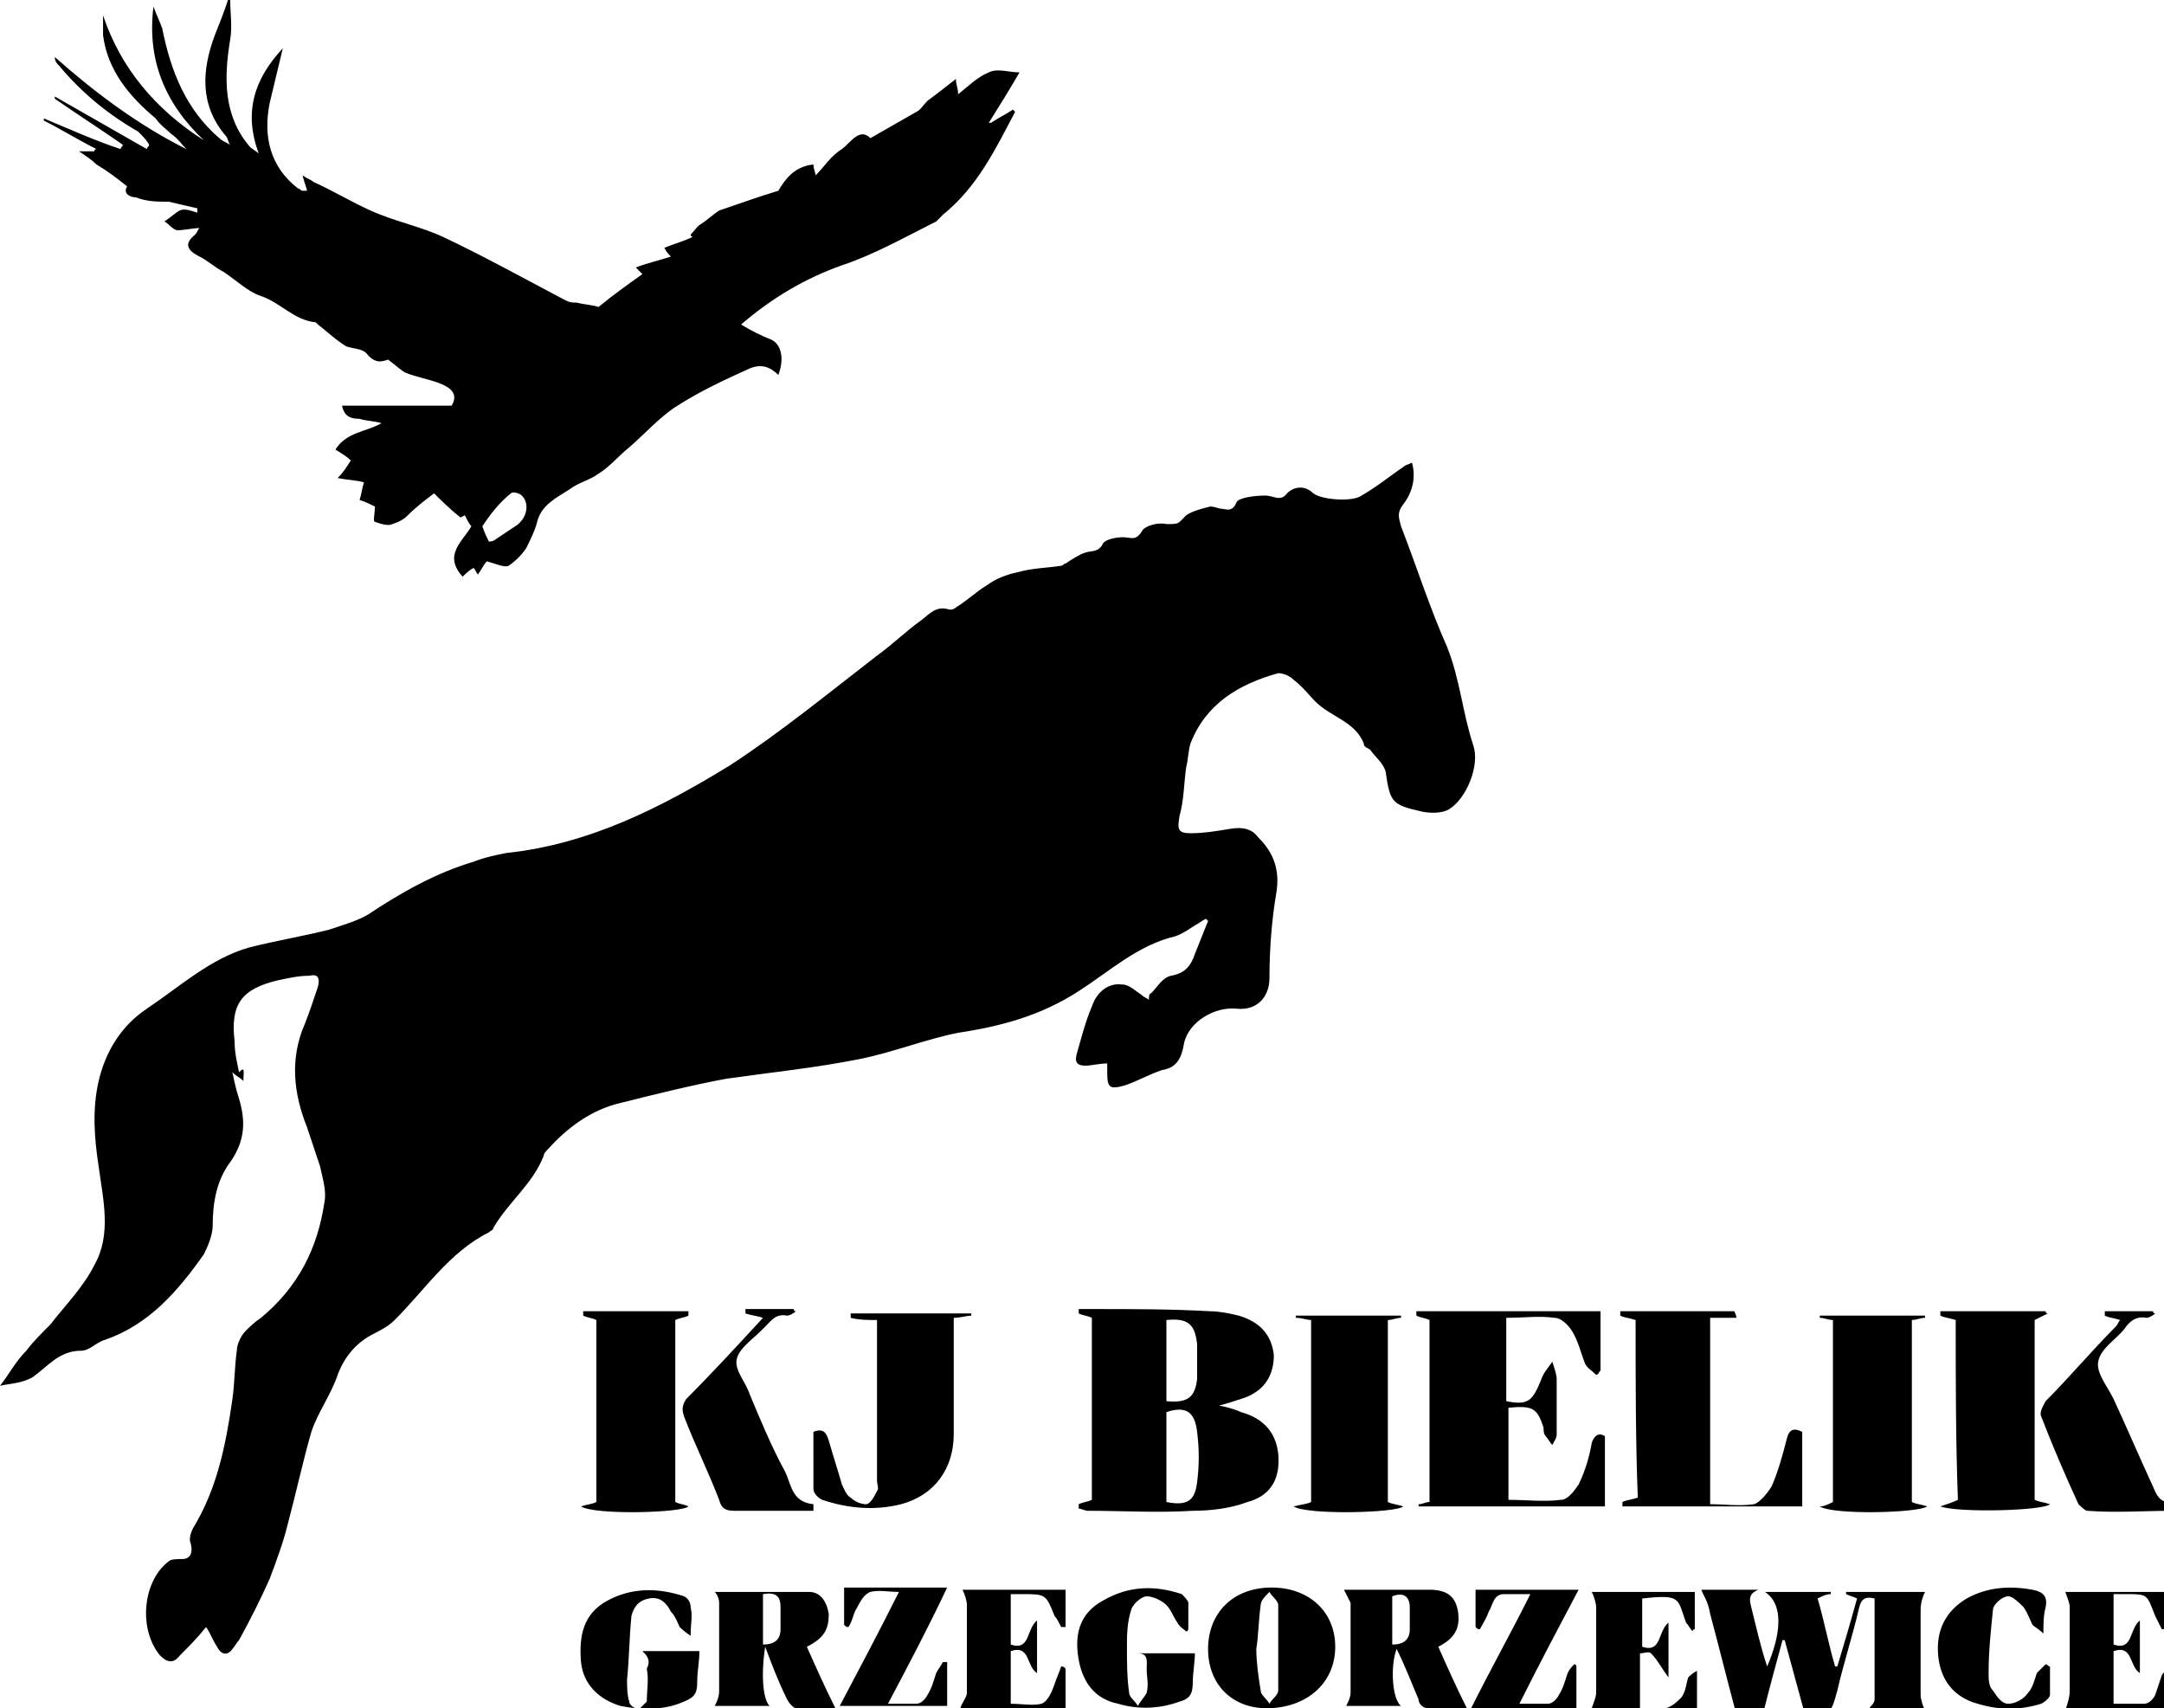
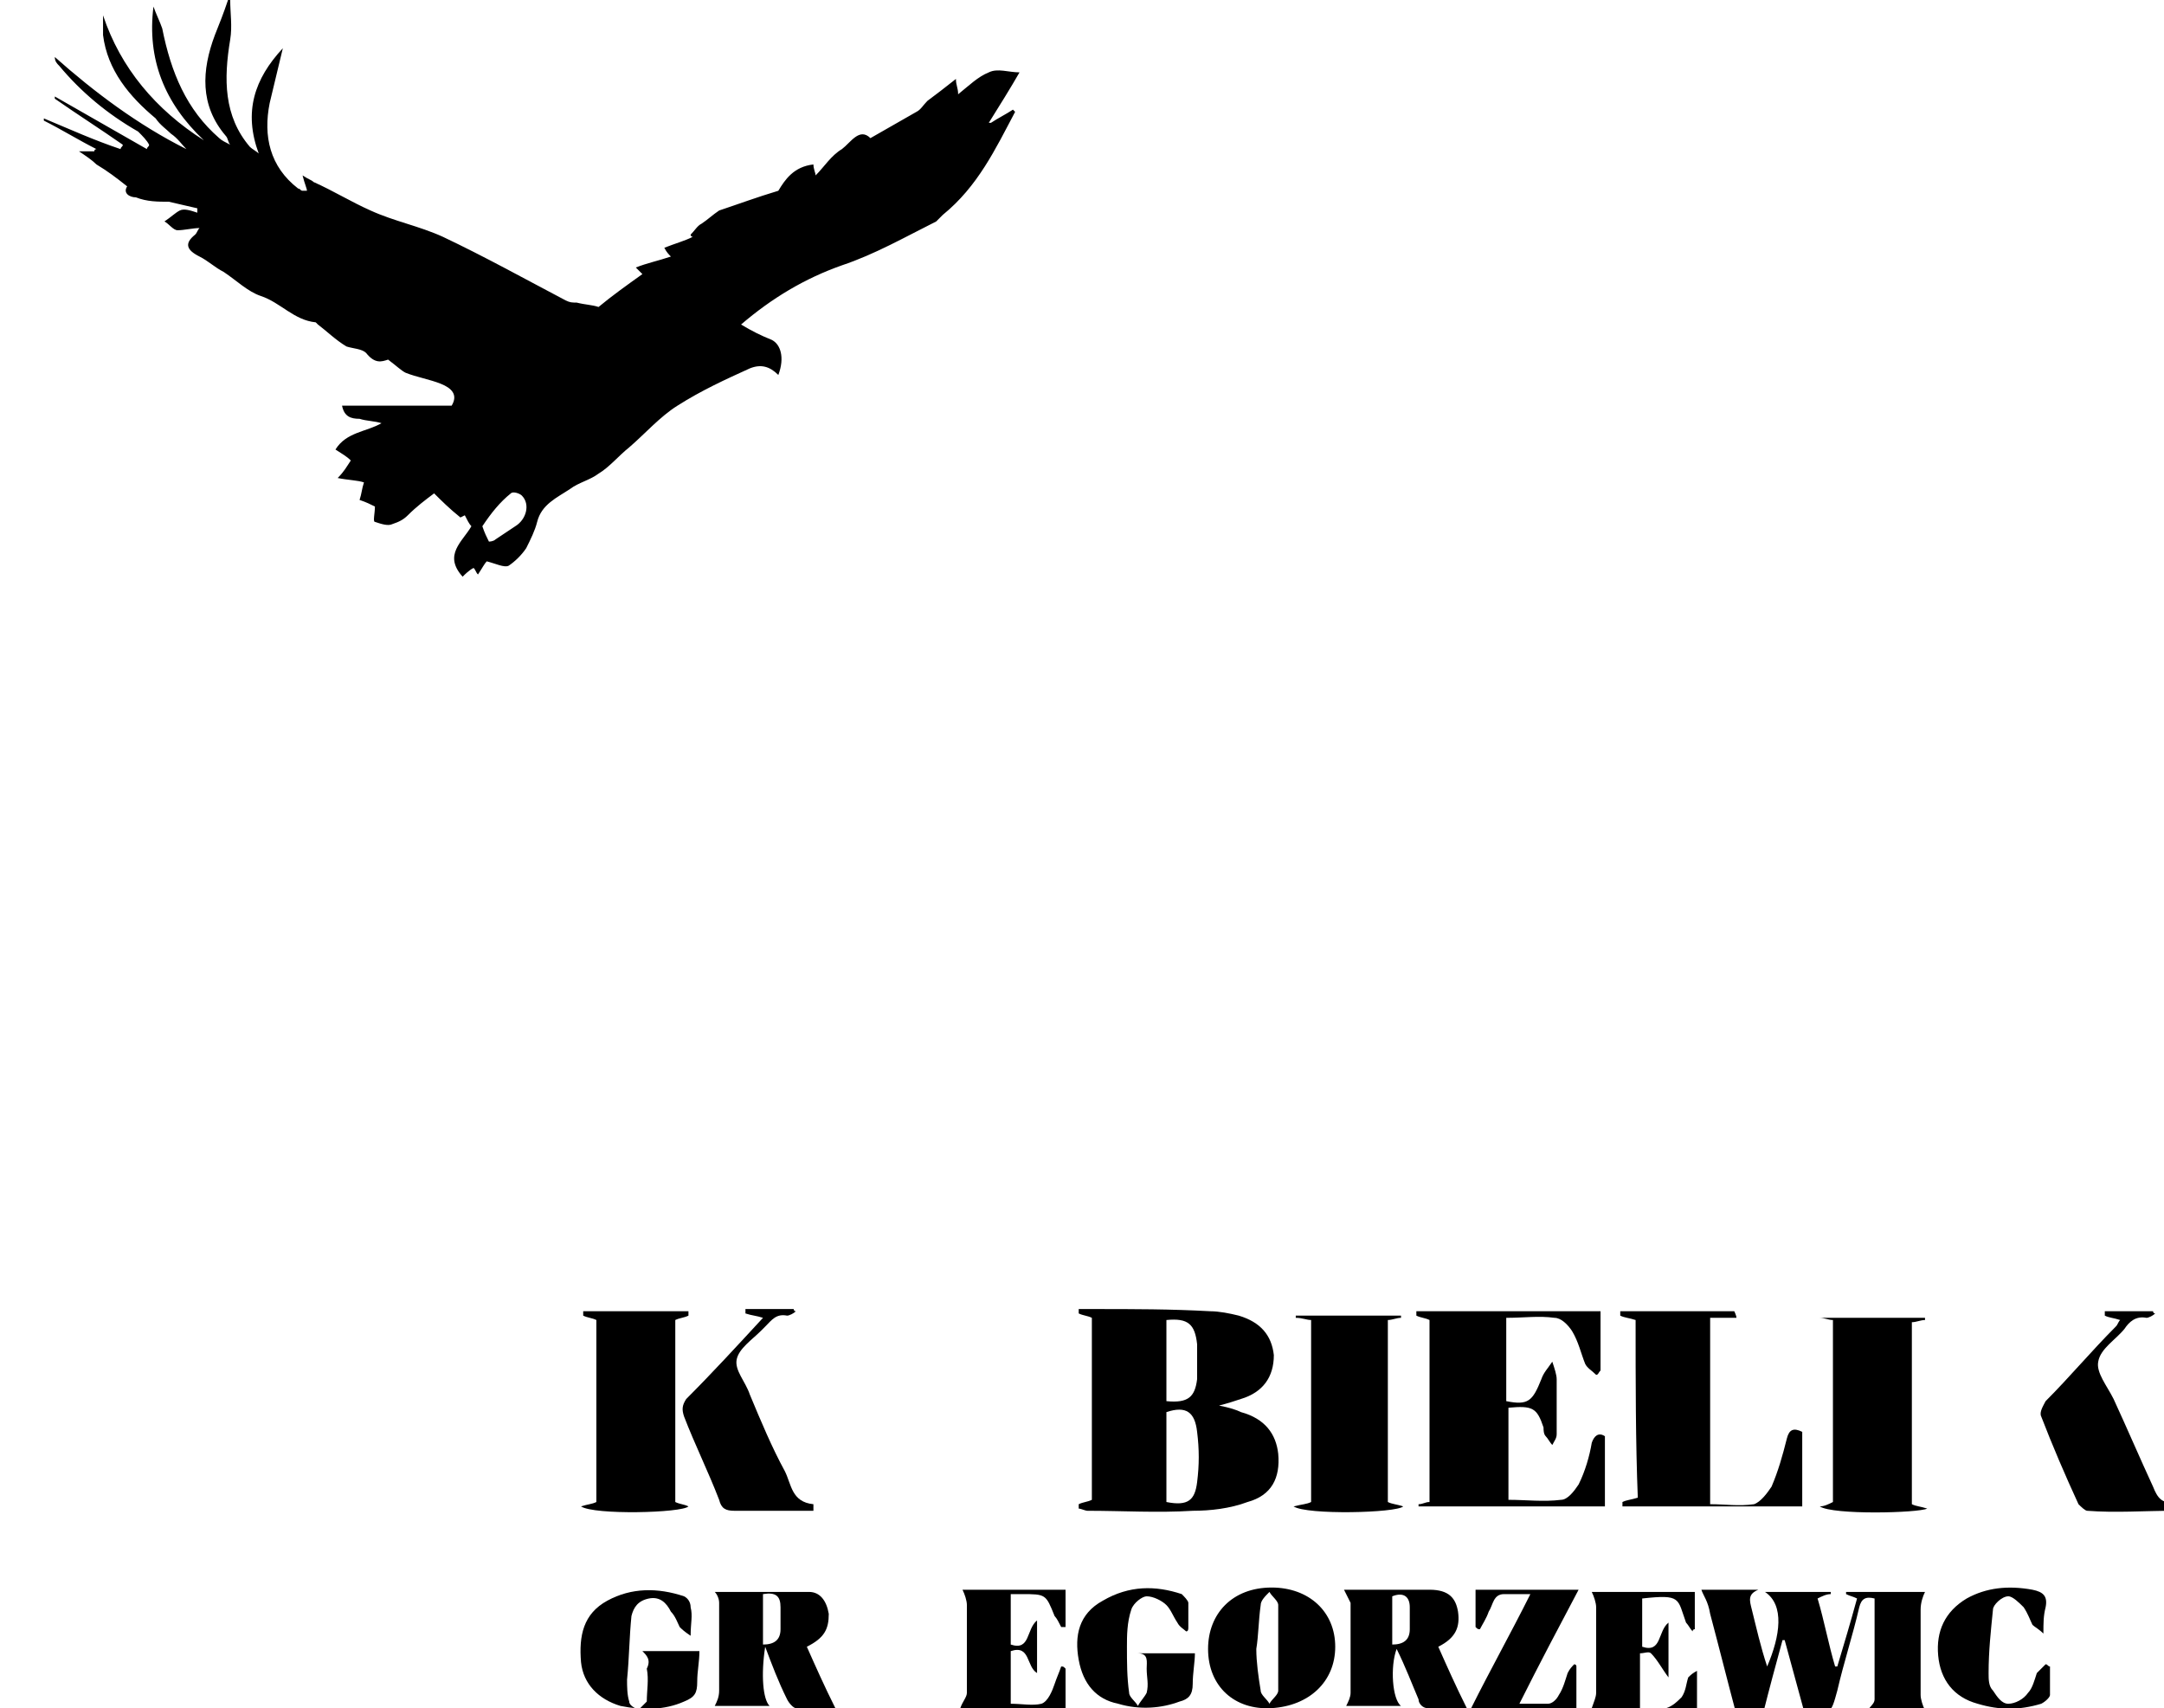
<svg xmlns="http://www.w3.org/2000/svg" version="1.1" id="Warstwa_1" x="0px" y="0px" viewBox="0 0 98.7 77.9" style="enable-background:new 0 0 98.7 77.9;" xml:space="preserve">
  <g>
    <path d="M10.5,0c0,0.6,0.1,1.2,0,1.8c-0.3,1.8-0.3,3.5,0.9,4.9c0.1,0.1,0.3,0.2,0.4,0.3c-0.7-1.9-0.2-3.4,1.1-4.8   c-0.2,0.8-0.4,1.7-0.6,2.5c-0.3,1.5,0,2.9,1.3,3.9c0.1,0,0.1,0.1,0.2,0.1c0,0,0.1,0,0.2,0C14,8.6,13.9,8.4,13.8,8   c0.3,0.2,0.4,0.2,0.5,0.3c0.9,0.4,1.7,0.9,2.6,1.3c1.1,0.5,2.2,0.7,3.3,1.2c1.9,0.9,3.7,1.9,5.6,2.9c0.2,0.1,0.3,0.1,0.5,0.1   c0.4,0.1,0.7,0.1,1,0.2c0.6-0.5,1.3-1,2-1.5c0,0-0.1-0.1-0.3-0.3c0.5-0.2,1-0.3,1.6-0.5c-0.1-0.1-0.2-0.2-0.3-0.4   c0.5-0.2,0.9-0.3,1.3-0.5c0,0-0.1,0-0.1-0.1c0.2-0.2,0.3-0.4,0.5-0.5c0.3-0.2,0.5-0.4,0.8-0.6c0,0,0,0,0,0c0.9-0.3,1.7-0.6,2.7-0.9   c0.3-0.5,0.7-1.1,1.6-1.2c0,0.2,0.1,0.4,0.1,0.5c0.4-0.4,0.7-0.9,1.2-1.2c0.4-0.3,0.8-1,1.3-0.5c0.7-0.4,1.4-0.8,2.1-1.2   c0.2-0.1,0.3-0.3,0.5-0.5c0.4-0.3,0.8-0.6,1.3-1c0,0.3,0.1,0.4,0.1,0.7c0.5-0.4,0.9-0.8,1.4-1c0.4-0.2,0.9,0,1.4,0   c-0.4,0.7-0.9,1.5-1.4,2.3c0,0,0.1,0,0.1,0c0.3-0.2,0.7-0.4,1-0.6c0,0,0.1,0.1,0.1,0.1c-0.9,1.7-1.7,3.4-3.3,4.7   c-0.1,0.1-0.2,0.2-0.3,0.3c-1.4,0.7-2.8,1.5-4.3,2c-1.7,0.6-3.2,1.5-4.6,2.7c0.5,0.3,0.9,0.5,1.4,0.7c0.4,0.2,0.6,0.8,0.3,1.6   c-0.4-0.4-0.8-0.5-1.3-0.3c-1.1,0.5-2.2,1-3.3,1.7c-0.8,0.5-1.5,1.3-2.2,1.9c-0.5,0.4-0.9,0.9-1.4,1.2c-0.4,0.3-0.9,0.4-1.3,0.7   c-0.6,0.4-1.3,0.7-1.5,1.5c-0.1,0.4-0.3,0.8-0.5,1.2c-0.2,0.3-0.5,0.6-0.8,0.8c-0.2,0.1-0.6-0.1-1-0.2c-0.1,0.1-0.2,0.3-0.4,0.6   c-0.1-0.1-0.1-0.2-0.2-0.3c-0.2,0.1-0.4,0.3-0.5,0.4c-0.9-1,0-1.6,0.4-2.3c-0.1-0.1-0.2-0.3-0.3-0.5c0,0-0.2,0.1-0.2,0.1   c-0.5-0.4-0.9-0.8-1.2-1.1c-0.4,0.3-0.8,0.6-1.2,1c-0.2,0.2-0.4,0.3-0.7,0.4c-0.2,0.1-0.5,0-0.8-0.1c-0.1,0,0-0.4,0-0.7   c-0.2-0.1-0.4-0.2-0.7-0.3c0.1-0.3,0.1-0.5,0.2-0.8c-0.3-0.1-0.7-0.1-1.2-0.2c0.3-0.3,0.4-0.5,0.6-0.8c-0.2-0.2-0.4-0.3-0.7-0.5   c0.5-0.8,1.4-0.8,2.1-1.2c-0.3-0.1-0.7-0.1-1-0.2c-0.4,0-0.7-0.1-0.8-0.6c1.7,0,3.3,0,5,0c0.3-0.5,0-0.8-0.5-1   c-0.5-0.2-1.1-0.3-1.6-0.5c-0.2-0.1-0.4-0.3-0.8-0.6c-0.3,0.1-0.6,0.2-1-0.3c-0.2-0.2-0.6-0.2-0.9-0.3c-0.5-0.3-0.9-0.7-1.3-1   c0,0-0.1-0.1-0.1-0.1c-1-0.1-1.6-0.9-2.5-1.2c-0.6-0.2-1.1-0.7-1.7-1.1c-0.4-0.2-0.7-0.5-1.1-0.7c-0.6-0.3-0.7-0.6-0.2-1   c0.1-0.1,0.1-0.2,0.2-0.3c-0.3,0-0.7,0.1-1,0.1c-0.2,0-0.4-0.3-0.6-0.4C7.8,9.9,8,9.7,8.2,9.6c0.2-0.1,0.5,0,0.8,0.1   c0-0.1,0-0.1,0-0.2C8.6,9.4,8.1,9.3,7.7,9.2C7.2,9.2,6.7,9.2,6.2,9C5.9,9,5.6,8.8,5.8,8.5c-0.5-0.4-0.9-0.7-1.4-1   C4.2,7.3,3.9,7.1,3.6,6.9c0.2,0,0.4,0,0.7,0c0,0,0-0.1,0.1-0.1C3.6,6.4,2.8,5.9,2,5.5c0,0,0-0.1,0-0.1c1.2,0.5,2.3,1,3.5,1.4   c0-0.1,0.1-0.1,0.1-0.2c-1-0.7-2.1-1.4-3.1-2.1c0,0,0,0,0-0.1C3.9,5.2,5.3,6,6.7,6.8c0-0.1,0.1-0.1,0.1-0.2C6.7,6.4,6.5,6.2,6.3,6   C4.9,5.2,3.7,4.2,2.7,3C2.6,2.9,2.5,2.8,2.5,2.6c1.8,1.6,3.8,3.1,6,4.2C8.3,6.6,8.1,6.3,7.8,6.1C7.6,5.9,7.3,5.7,7.1,5.4   C5.9,4.4,4.9,3.2,4.7,1.6c0-0.3,0-0.6,0-0.9C5.5,3.1,7.1,5,9.3,6.4C7.5,4.7,6.7,2.7,7,0.3c0.1,0.3,0.3,0.7,0.4,1   C7.8,3.3,8.5,5,10,6.3c0.1,0.1,0.3,0.2,0.5,0.3c-0.1-0.1-0.1-0.3-0.2-0.4c-1.2-1.4-1.1-3-0.5-4.6C10,1.1,10.2,0.6,10.4,0   C10.5,0,10.5,0,10.5,0z M22,24c0.1,0.3,0.2,0.5,0.3,0.7c0,0,0.2,0,0.3-0.1c0.3-0.2,0.6-0.4,0.9-0.6c0.5-0.3,0.7-1,0.3-1.4   c-0.1-0.1-0.4-0.2-0.5-0.1C22.8,22.9,22.4,23.4,22,24z" />
    <path d="M99.1,68.9c-1.3,0-2.6,0.1-3.9,0c-0.1,0-0.3-0.2-0.4-0.3c-0.6-1.3-1.2-2.7-1.7-4c-0.1-0.2,0.1-0.5,0.2-0.7   c1.1-1.1,2.1-2.3,3.2-3.4c0.1-0.1,0.1-0.2,0.2-0.3c-0.3-0.1-0.5-0.1-0.7-0.2c0-0.1,0-0.1,0-0.2c0.7,0,1.5,0,2.2,0   c0,0,0,0.1,0.1,0.1c-0.1,0.1-0.3,0.2-0.4,0.2c-0.5-0.1-0.8,0.2-1,0.5c-0.4,0.5-1.1,0.9-1.2,1.5c-0.1,0.5,0.4,1.1,0.7,1.7   c0.6,1.3,1.2,2.7,1.8,4c0.2,0.5,0.4,0.8,1,0.7C99.1,68.7,99.1,68.8,99.1,68.9z" />
-     <path d="M99.1,78c-1.7,0-3.3,0-4.9,0c0.1-0.3,0.2-0.6,0.2-0.9c0-1.3,0-2.5,0-3.8c0-0.2-0.1-0.4-0.2-0.7c1.5,0,3.1,0,4.6,0   c0,0.6,0,1.1,0,1.7c-0.1,0-0.1,0-0.2,0c-0.1-0.2-0.2-0.4-0.3-0.6c-0.4-1-0.3-1-1.4-1c-0.2,0-0.3,0-0.5,0c0,0.8,0,1.5,0,2.3   c0.9,0.3,0.7-0.7,1.2-1.1c0,0.8,0,1.6,0,2.4c-0.5-0.3-0.3-1.3-1.2-1c0,0.8,0,1.6,0,2.4c0.5,0,0.9,0,1.4,0c0.2,0,0.4-0.2,0.5-0.4   c0.1-0.3,0.2-0.6,0.3-0.9c0.1-0.2,0.3-0.2,0.5-0.4C99.1,76.7,99.1,77.3,99.1,78z" />
-     <path d="M11.1,49.3c-0.2-0.2-0.3-0.2-0.5-0.4c0.1,0.5,0.2,0.9,0.3,1.2c0.3,1,0.3,1.9-0.4,2.9c-0.6,0.8-0.8,1.8-0.8,2.9   c0,0.4-0.2,0.9-0.4,1.3c-1.2,1.7-2.5,3.2-4.5,3.9c-0.4,0.1-0.7,0.5-1.1,0.5c-1,0-1.5,0.7-2.2,1.2c-0.5,0.3-1.1,0.3-1.5,0.4   c0.4-0.5,0.7-1.1,1.2-1.6c0.3-0.4,0.7-0.8,1.1-1.2c0.7-0.9,1.5-1.7,2-2.7c0.8-1.4,0.4-3,0.2-4.5c-0.2-1.3-0.3-2.6,0-3.9   C4.8,48,5.5,46.8,6.7,46c1.5-1,2.9-2.3,4.7-2.8c1.2-0.3,2.4-0.5,3.6-0.8c0.6-0.2,1.3-0.4,1.8-0.7c1.5-1,3.1-1.9,4.8-2.4   c0.5-0.2,1-0.3,1.5-0.4c3.8-0.4,7.1-2.1,10.2-4c2.3-1.5,4.5-3.3,6.7-5c0.7-0.5,1.3-1.1,2-1.6c0.4-0.3,0.7-0.7,1.3-0.5   c0.1,0,0.2,0,0.3-0.1c0.5-0.3,0.9-0.7,1.4-1c0.4-0.3,0.9-0.5,1.4-0.6c0.7-0.2,1.4-0.2,2-0.3c0.1,0,0.1-0.1,0.2-0.1   c0.3-0.2,0.6-0.4,0.9-0.5c0.3-0.1,0.6,0,0.8-0.4c0.1-0.2,0.6-0.3,0.9-0.3c0.4,0,0.6,0.2,0.9-0.3c0.1-0.2,0.7-0.4,1.1-0.3   c0.6,0,0.5,0,0.9-0.4c0.3-0.2,0.7-0.3,1.1-0.4c0.2,0,0.4,0.1,0.5,0.1c0.2,0,0.5,0.2,0.7-0.3c0.1-0.2,0.8-0.3,1.3-0.3   c0.4,0,0.7,0.3,1-0.1c0.3-0.3,0.8-0.4,1.2,0c0.4,0.3,1.8,0.4,2.2,0.1c0.7-0.4,1.3-0.9,1.9-1.3c0.1-0.1,0.2-0.1,0.4-0.2   c0.2,0.7,0,1.4-0.4,1.9c-0.3,0.4-0.2,0.6-0.1,1c0.7,1.8,1.3,3.7,2.1,5.5c0.6,1.5,0.7,3,1.2,4.5c0.3,0.9-0.3,2.4-1.1,2.9   c-0.3,0.2-0.9,0.2-1.3,0.1c-1.3-0.3-1.4-0.4-1.6-1.8c-0.1-0.4-0.5-0.7-0.7-1c-0.1-0.1-0.3-0.1-0.3-0.3c-0.4-1-1.5-1.2-2.2-1.9   c-0.3-0.3-0.6-0.7-1-1c-0.2-0.2-0.5-0.3-0.7-0.3c-1.8,0.5-3.3,1.4-4,3.2c-0.1,0.3-0.1,0.7-0.2,1.1c-0.1,0.7-0.1,1.5-0.3,2.2   c-0.1,0.6-0.1,0.8,0.5,0.8c0.6,0,1.2-0.1,1.8-0.2c0.6-0.1,1,0,1.3,0.4c0.7,0.7,1,1.5,0.8,2.6c-0.2,1.2-0.3,2.5-0.3,3.8   c0,0.9-0.6,1.5-1.5,1.4c-1-0.1-2.2,0.6-2.4,1.6c-0.1,0.6-0.3,1.1-1,1.2c-0.6,0.2-1.1,0.5-1.7,0.7c-0.7,0.2-0.8,0.1-0.8-0.6   c0-0.1,0-0.2,0-0.4c-0.4,0-0.7,0.1-1,0.1c-0.3,0-0.5-0.1-0.4-0.5c0.2-0.7,0.4-1.5,0.7-2.2c0.2-0.6,0.7-1.1,1.4-1   c0.3,0,0.6,0.3,0.9,0.5c0.1,0.1,0.2,0.1,0.3,0.2c0-0.1,0-0.3,0.1-0.3c0.3-0.3,0.5-0.7,0.9-0.8c0.6-0.1,0.9-0.4,1.1-1   c0.2-0.5,0.4-1,0.6-1.5c0,0-0.1-0.1-0.1-0.1c-0.2,0.1-0.3,0.2-0.5,0.3c-0.3,0.2-0.6,0.4-0.9,0.5c-1.7,0.4-3,1.6-4.4,2.5   c-1.7,1.1-3.5,1.6-5.5,1.9c-1.5,0.3-3,0.9-4.5,1.2c-2,0.4-4,0.6-6.1,0.9c-1.6,0.3-3.2,0.7-4.8,1.1c-1.3,0.3-2.4,1.1-3.3,2.1   c-0.1,0.1-0.2,0.2-0.2,0.3c-0.5,1.3-1.6,2.1-2.3,3.3c0,0.1-0.1,0.1-0.2,0.2c-1.8,0.9-2.9,2.6-4.3,4c-0.3,0.3-0.7,0.5-1.1,0.7   c-0.7,0.4-1.2,1-1.5,1.8c-0.3,0.9-0.9,1.7-1.2,2.6c-0.4,1.4-0.7,2.8-1.1,4.3c-0.2,0.8-0.5,1.6-0.8,2.4c-0.4,0.9-0.9,1.9-1.4,2.8   c-0.1,0.1-0.2,0.3-0.3,0.4c-0.2,0.3-0.5,0.3-0.7-0.1c-0.2-0.3-0.3-0.6-0.5-0.9c-0.4,0.5-0.8,0.9-1.2,1.3c-0.3,0.4-0.6,0.3-0.9,0   c-1-1.2-0.8-3.4,0.4-4.3c0.1-0.1,0.4-0.1,0.6-0.1c0.4,0,0.5-0.3,0.4-0.7c-0.1-0.2,0-0.5,0.1-0.7c1.1-1.8,1.5-3.8,1.8-5.9   c0.1-0.7,0.1-1.5,0.2-2.2c0-0.3,0.2-0.7,0.4-0.9c0.2-0.2,0.4-0.4,0.7-0.6c1.7-1.4,2.6-3.2,2.9-5.3c0.1-0.5-0.1-1.1-0.2-1.6   c-0.2-0.6-0.4-1.2-0.6-1.8c-0.6-1.5-0.8-3.1-0.1-4.7c0.2-0.5,0.4-1.1,0.6-1.7c0.1-0.4,0-0.6-0.4-0.5c-0.5,0-0.9,0.1-1.4,0.2   c-1.7,0.4-2.2,1.1-2,2.8c0,0.5,0.1,0.9,0.2,1.4C11.2,48.6,11.1,48.9,11.1,49.3z" />
    <path d="M55.6,64.1c0.5,0.1,0.8,0.2,1,0.3c1.1,0.3,1.6,1,1.7,1.9c0.1,1.1-0.3,1.9-1.4,2.2c-0.8,0.3-1.7,0.4-2.5,0.4   c-1.6,0.1-3.2,0-4.8,0c-0.1,0-0.3-0.1-0.4-0.1c0-0.1,0-0.1,0-0.2c0.2-0.1,0.4-0.1,0.6-0.2c0-2.7,0-5.5,0-8.3   c-0.2-0.1-0.4-0.1-0.6-0.2c0-0.1,0-0.1,0-0.2c0.2,0,0.5,0,0.7,0c1.8,0,3.5,0,5.3,0.1c0.4,0,0.9,0.1,1.3,0.2c1,0.3,1.5,0.9,1.6,1.8   c0,1-0.5,1.7-1.5,2C56.3,63.9,56,64,55.6,64.1z M53.2,68.5c1,0.2,1.3-0.1,1.4-0.9c0.1-0.8,0.1-1.5,0-2.3c-0.1-0.9-0.5-1.2-1.4-0.9   C53.2,65.7,53.2,67.1,53.2,68.5z M53.2,63.9c1,0.1,1.3-0.2,1.4-1c0-0.5,0-1.1,0-1.6c-0.1-0.9-0.4-1.2-1.4-1.1   C53.2,61.4,53.2,62.7,53.2,63.9z" />
    <path d="M72.8,62.7c-0.2-0.2-0.4-0.3-0.5-0.5c-0.2-0.5-0.3-1-0.6-1.5c-0.2-0.3-0.5-0.6-0.8-0.6c-0.7-0.1-1.4,0-2.2,0   c0,1.3,0,2.6,0,3.8c1,0.2,1.2,0,1.6-1c0.1-0.3,0.3-0.5,0.5-0.8c0.1,0.3,0.2,0.6,0.2,0.8c0,0.8,0,1.7,0,2.5c0,0.2-0.1,0.3-0.2,0.5   c-0.1-0.1-0.2-0.3-0.3-0.4c-0.1-0.1-0.1-0.3-0.1-0.4c-0.3-0.9-0.5-1-1.6-0.9c0,1.4,0,2.8,0,4.2c0.8,0,1.6,0.1,2.4,0   c0.3,0,0.6-0.4,0.8-0.7c0.3-0.6,0.5-1.3,0.6-1.9c0.1-0.3,0.3-0.5,0.6-0.3c0,1.1,0,2.1,0,3.2c-2.9,0-5.7,0-8.5,0c0,0,0-0.1,0-0.1   c0.2,0,0.3-0.1,0.5-0.1c0-2.8,0-5.5,0-8.3c-0.2-0.1-0.4-0.1-0.6-0.2c0-0.1,0-0.1,0-0.2c2.8,0,5.5,0,8.4,0c0,0.9,0,1.8,0,2.7   C72.9,62.6,72.9,62.7,72.8,62.7z" />
    <path d="M74.6,60.2c-0.3-0.1-0.5-0.1-0.7-0.2c0-0.1,0-0.1,0-0.2c1.7,0,3.5,0,5.2,0c0,0,0.1,0.2,0.1,0.3c-0.4,0-0.8,0-1.2,0   c0,2.8,0,5.6,0,8.5c0.7,0,1.3,0.1,2,0c0.3-0.1,0.6-0.5,0.8-0.8c0.3-0.7,0.5-1.4,0.7-2.2c0.1-0.4,0.3-0.5,0.7-0.3c0,0.6,0,1.2,0,1.7   c0,0.6,0,1.2,0,1.7c-2.8,0-5.5,0-8.2,0c0-0.1,0-0.1,0-0.2c0.2-0.1,0.4-0.1,0.7-0.2C74.6,65.8,74.6,63,74.6,60.2z" />
    <path d="M77.6,72.5c0.8,0,1.7,0,2.6,0c-0.5,0.2-0.4,0.5-0.3,0.9c0.2,0.8,0.4,1.7,0.7,2.6c0.6-1.4,0.8-2.8-0.1-3.4c1.1,0,2,0,3,0   c0,0,0,0.1,0,0.1c-0.2,0-0.4,0.1-0.6,0.2c0.3,1,0.5,2.1,0.8,3.1c0,0,0.1,0,0.1,0c0.3-1,0.6-2,0.9-3.1c-0.2-0.1-0.3-0.1-0.5-0.2   c0,0,0-0.1,0-0.1c1.2,0,2.5,0,3.6,0c-0.1,0.2-0.2,0.5-0.2,0.8c0,1.3,0,2.6,0,3.9c0,0.2,0.1,0.5,0.2,0.7c-0.8,0-1.7,0-2.6,0   c0.1-0.2,0.3-0.3,0.3-0.5c0-1.5,0-3.1,0-4.6c-0.4-0.1-0.6,0-0.7,0.4c-0.3,1.3-0.7,2.5-1,3.8c-0.3,1.1-0.3,1.1-1.5,1   c-0.3-1.1-0.6-2.2-0.9-3.3c0,0-0.1,0-0.1,0c-0.3,1.1-0.6,2.2-0.9,3.4c-0.4,0-0.8,0-1.2,0c-0.4-1.5-0.8-3.1-1.2-4.6   C77.9,73,77.7,72.8,77.6,72.5z" />
-     <path d="M37.1,65.3c0.5-0.2,0.6,0.1,0.7,0.4c0.2,0.7,0.4,1.3,0.6,2c0.1,0.2,0.2,0.5,0.4,0.6c0.2,0.2,0.5,0.3,0.7,0.3   c0.2,0,0.4-0.4,0.5-0.6c0.1-0.1,0-0.3,0-0.5c0-2.3,0-4.7,0-7c0-0.1,0-0.2,0-0.3c-0.4,0-0.8,0-1.2-0.1c0-0.1,0-0.1,0-0.2   c1.8,0,3.6,0,5.5,0c0,0,0,0.1,0,0.1c-0.2,0-0.5,0.1-0.8,0.1c0,0.6,0,1.3,0,1.9c0,1.1,0,2.3,0,3.4c0,1.6-0.9,2.8-2.4,3.2   c-1.2,0.3-2.4,0.2-3.6-0.2c-0.2-0.1-0.4-0.3-0.4-0.5C37.1,67.1,37.1,66.2,37.1,65.3z" />
    <path d="M59,68.7c0.4-0.1,0.6-0.1,0.8-0.2c0-2.8,0-5.5,0-8.3c-0.2,0-0.4-0.1-0.7-0.1c0,0,0-0.1,0-0.1c1.6,0,3.2,0,4.8,0   c0,0,0,0.1,0,0.1c-0.2,0-0.4,0.1-0.6,0.1c0,2.8,0,5.5,0,8.3c0.2,0.1,0.4,0.1,0.7,0.2C63.7,69,59.6,69.1,59,68.7z" />
    <path d="M31.4,60c-0.2,0.1-0.4,0.1-0.6,0.2c0,2.7,0,5.5,0,8.3c0.2,0.1,0.4,0.1,0.6,0.2c-0.3,0.3-4.3,0.4-4.9,0   c0.3-0.1,0.5-0.1,0.7-0.2c0-2.8,0-5.5,0-8.3c-0.2-0.1-0.4-0.1-0.6-0.2c0-0.1,0-0.1,0-0.2c1.6,0,3.2,0,4.8,0   C31.4,59.9,31.4,60,31.4,60z" />
-     <path d="M83,68.7c0.2,0,0.4-0.1,0.6-0.2c0-2.7,0-5.5,0-8.3c-0.2,0-0.4-0.1-0.6-0.1c0,0,0-0.1,0-0.1c1.6,0,3.2,0,4.8,0   c0,0,0,0.1,0,0.1c-0.2,0-0.4,0.1-0.6,0.1c0,2.8,0,5.5,0,8.3c0.2,0.1,0.4,0.1,0.7,0.2C87.5,69,83.6,69.1,83,68.7z" />
-     <path d="M89.2,60.2c-0.3-0.1-0.5-0.1-0.7-0.2c0-0.1,0-0.1,0-0.2c1.6,0,3.2,0,4.8,0c0,0,0,0.1,0.1,0.1c-0.2,0.1-0.4,0.2-0.6,0.3   c0,2.7,0,5.5,0,8.2c0.2,0.1,0.4,0.1,0.7,0.2c-0.3,0.3-4.2,0.4-5,0.1c0.3-0.1,0.6-0.2,0.8-0.3C89.2,65.7,89.2,63,89.2,60.2z" />
+     <path d="M83,68.7c0.2,0,0.4-0.1,0.6-0.2c0-2.7,0-5.5,0-8.3c-0.2,0-0.4-0.1-0.6-0.1c1.6,0,3.2,0,4.8,0   c0,0,0,0.1,0,0.1c-0.2,0-0.4,0.1-0.6,0.1c0,2.8,0,5.5,0,8.3c0.2,0.1,0.4,0.1,0.7,0.2C87.5,69,83.6,69.1,83,68.7z" />
    <path d="M37.1,68.9c-0.2,0-0.3,0-0.5,0c-1,0-2.1,0-3.1,0c-0.4,0-0.6-0.1-0.7-0.5c-0.5-1.3-1.1-2.5-1.6-3.8   c-0.1-0.3-0.1-0.5,0.1-0.8c1.2-1.2,2.3-2.4,3.5-3.7c-0.3-0.1-0.5-0.1-0.8-0.2c0-0.1,0-0.1,0-0.2c0.7,0,1.5,0,2.2,0   c0,0,0,0.1,0.1,0.1c-0.1,0.1-0.3,0.2-0.4,0.2c-0.5-0.1-0.7,0.2-1,0.5c-0.1,0.1-0.1,0.1-0.2,0.2c-0.4,0.4-1,0.8-1.1,1.3   c-0.1,0.5,0.4,1,0.6,1.6c0.5,1.2,1,2.4,1.6,3.5c0.3,0.6,0.3,1.4,1.3,1.5C37.1,68.8,37.1,68.8,37.1,68.9z" />
    <path d="M61.3,72.5c1.2,0,2.6,0,3.9,0c0.9,0,1.2,0.4,1.3,1c0.1,0.7-0.1,1.2-0.9,1.6c0.4,0.9,0.8,1.8,1.3,2.8c-0.6,0-1.2,0-1.8,0   c-0.2,0-0.4-0.2-0.4-0.4c-0.3-0.7-0.6-1.5-1-2.3c-0.3,0.8-0.2,2.3,0.2,2.6c-0.9,0-1.7,0-2.5,0c0.1-0.2,0.2-0.4,0.2-0.6   c0-1.4,0-2.7,0-4.1C61.5,72.9,61.4,72.7,61.3,72.5z M63.5,75c0.5,0,0.8-0.2,0.8-0.7c0-0.3,0-0.7,0-1c0-0.5-0.3-0.7-0.8-0.5   C63.5,73.5,63.5,74.2,63.5,75z" />
    <path d="M36.8,75.1c0.4,0.9,0.8,1.8,1.3,2.8c-0.6,0-1.2,0-1.8,0c-0.1,0-0.3-0.2-0.4-0.4c-0.4-0.8-0.7-1.6-1-2.4   c-0.2,1.3-0.1,2.4,0.2,2.7c-0.9,0-1.7,0-2.5,0c0.1-0.2,0.2-0.4,0.2-0.7c0-1.3,0-2.7,0-4c0-0.2-0.1-0.4-0.2-0.5c1.4,0,2.8,0,4.3,0   c0.5,0,0.8,0.4,0.9,1C37.8,74.3,37.6,74.7,36.8,75.1z M34.8,75c0.5,0,0.8-0.2,0.8-0.7c0-0.3,0-0.7,0-1c0-0.5-0.2-0.7-0.8-0.6   C34.8,73.5,34.8,74.2,34.8,75z" />
    <path d="M55.1,75.2c0-1.6,1.1-2.8,2.9-2.8c1.7,0,2.9,1.1,2.9,2.7c0,1.6-1.2,2.7-2.9,2.8C56.3,78,55.1,76.9,55.1,75.2z M57.3,75.2   c0,0.6,0.1,1.3,0.2,1.9c0,0.2,0.3,0.4,0.4,0.6c0.1-0.2,0.4-0.4,0.4-0.6c0-1.3,0-2.6,0-3.9c0-0.2-0.3-0.4-0.4-0.6   c-0.2,0.2-0.4,0.4-0.4,0.6C57.4,73.9,57.4,74.6,57.3,75.2z" />
    <path d="M29.3,75.3c0.9,0,1.8,0,2.6,0c0,0.5-0.1,0.9-0.1,1.4c0,0.5-0.1,0.7-0.6,0.9c-0.9,0.4-1.9,0.4-2.9,0.2c-1-0.3-1.7-1-1.8-2   c-0.1-1.2,0.1-2.2,1.2-2.8c1.1-0.6,2.3-0.6,3.5-0.2c0.2,0.1,0.3,0.3,0.3,0.5c0.1,0.4,0,0.7,0,1.3c-0.3-0.2-0.4-0.3-0.5-0.4   c-0.1-0.2-0.2-0.5-0.4-0.7c-0.2-0.4-0.5-0.7-1-0.6c-0.5,0.1-0.7,0.4-0.8,0.8c-0.1,1-0.1,1.9-0.2,2.9c0,0.3,0,0.7,0.1,1   c0,0.2,0.3,0.3,0.4,0.4c0.1-0.1,0.3-0.3,0.4-0.4c0-0.5,0.1-1,0-1.5C29.7,75.7,29.5,75.5,29.3,75.3z" />
    <path d="M54.1,74.4c-0.1-0.1-0.3-0.2-0.4-0.4c-0.2-0.3-0.3-0.6-0.5-0.8c-0.2-0.2-0.6-0.4-0.9-0.4c-0.2,0-0.6,0.3-0.7,0.6   c-0.2,0.6-0.2,1.2-0.2,1.7c0,0.7,0,1.4,0.1,2.1c0,0.2,0.3,0.4,0.4,0.6c0.1-0.2,0.3-0.4,0.4-0.6c0.1-0.4,0-0.7,0-1.1   c0-0.3,0.1-0.7-0.4-0.7c0.9,0,1.8,0,2.6,0c0,0.4-0.1,0.9-0.1,1.4c0,0.5-0.2,0.7-0.6,0.8C53,77.9,52,78,51,77.7   c-1-0.2-1.6-0.9-1.8-2c-0.2-1.1,0-2.1,1.1-2.7c1.2-0.7,2.4-0.7,3.6-0.3c0.1,0.1,0.3,0.3,0.3,0.4c0,0.4,0,0.7,0,1.1   C54.2,74.3,54.2,74.4,54.1,74.4z" />
    <path d="M72.6,77.9c0.1-0.3,0.2-0.5,0.2-0.7c0-1.3,0-2.6,0-3.9c0-0.2-0.1-0.5-0.2-0.7c1.5,0,3.1,0,4.7,0c0,0.6,0,1.1,0,1.7   c0,0-0.1,0-0.1,0.1c-0.1-0.1-0.2-0.3-0.3-0.4c-0.4-1.1-0.2-1.3-2-1.1c0,0.7,0,1.5,0,2.2c0.9,0.3,0.7-0.7,1.2-1.1c0,0.8,0,1.6,0,2.5   c-0.3-0.4-0.5-0.8-0.8-1.1c-0.1-0.1-0.3,0-0.5,0c0,0.8,0,1.6,0,2.5c0.4,0,0.8,0.1,1.2,0c0.3-0.1,0.5-0.3,0.7-0.5   c0.2-0.3,0.2-0.6,0.3-0.9c0.1-0.1,0.2-0.2,0.4-0.3c0,0.6,0,1.2,0,1.9C75.8,77.9,74.1,77.9,72.6,77.9z" />
-     <path d="M40.5,77.7c0.5,0,0.9,0,1.3,0c0.2,0,0.4-0.2,0.5-0.4c0.2-0.3,0.3-0.7,0.4-1c0.1-0.2,0.2-0.3,0.3-0.5c0.1,0,0.1,0,0.2,0   c0,0.7,0,1.3,0,2c-1.6,0-3.2,0-4.9,0c0.9-1.7,1.8-3.4,2.7-5.2c-0.5,0-0.9-0.1-1.3,0c-0.3,0.1-0.5,0.5-0.6,0.7   c-0.2,0.3-0.2,0.6-0.4,0.9c-0.1,0-0.1,0-0.2-0.1c0-0.6,0-1.1,0-1.7c1.5,0,3.1,0,4.7,0C42.3,74.3,41.4,76,40.5,77.7z" />
    <path d="M67.1,77.9c0.9-1.8,1.8-3.4,2.7-5.2c-0.5,0-0.9,0-1.2,0c-0.5,0-0.5,0.5-0.7,0.8c-0.1,0.3-0.3,0.6-0.4,0.8   c-0.1,0-0.1,0-0.2-0.1c0-0.6,0-1.1,0-1.7c1.5,0,3.1,0,4.7,0c-0.9,1.7-1.8,3.4-2.7,5.2c0.5,0,0.9,0,1.3,0c0.2,0,0.4-0.2,0.5-0.4   c0.2-0.3,0.3-0.7,0.4-1c0.1-0.2,0.2-0.3,0.3-0.4c0,0,0.1,0,0.1,0.1c0,0.7,0,1.3,0,2C70.4,77.9,68.8,77.9,67.1,77.9z" />
    <path d="M43.8,77.9c0.1-0.3,0.3-0.5,0.3-0.7c0-1.3,0-2.7,0-4c0-0.2-0.1-0.5-0.2-0.7c1.5,0,3.1,0,4.7,0c0,0.6,0,1.1,0,1.7   c-0.1,0-0.1,0-0.2,0c-0.1-0.2-0.2-0.4-0.3-0.5c-0.4-1-0.4-1-1.5-1c-0.1,0-0.3,0-0.5,0c0,0.8,0,1.5,0,2.3c0.9,0.3,0.7-0.7,1.2-1.1   c0,0.8,0,1.6,0,2.4c-0.5-0.3-0.3-1.3-1.2-1c0,0.8,0,1.5,0,2.4c0.5,0,1,0.1,1.4,0c0.3-0.1,0.5-0.6,0.6-0.9c0.1-0.3,0.2-0.5,0.3-0.8   c0.1,0,0.1,0,0.2,0.1c0,0.6,0,1.3,0,1.9C47,77.9,45.3,77.9,43.8,77.9z" />
    <path d="M93.2,74.5c-0.2-0.2-0.4-0.3-0.5-0.4c-0.1-0.2-0.2-0.5-0.4-0.8c-0.2-0.2-0.5-0.5-0.7-0.5c-0.3,0-0.7,0.4-0.7,0.6   c-0.1,1-0.2,1.9-0.2,2.9c0,0.3,0,0.6,0.2,0.8c0.2,0.3,0.4,0.6,0.7,0.6c0.3,0,0.7-0.2,0.9-0.5c0.2-0.2,0.3-0.6,0.4-0.9   c0.1-0.1,0.2-0.2,0.4-0.4c0.1,0,0.1,0.1,0.2,0.1c0,0.4,0,0.9,0,1.3c0,0.1-0.2,0.3-0.4,0.4c-1,0.3-1.9,0.3-2.9,0   c-1.1-0.3-1.7-1.1-1.8-2.2c-0.1-1.1,0.3-2,1.3-2.6c0.9-0.5,1.9-0.6,3-0.4c0.5,0.1,0.7,0.3,0.6,0.8C93.2,73.7,93.2,74,93.2,74.5z" />
  </g>
</svg>